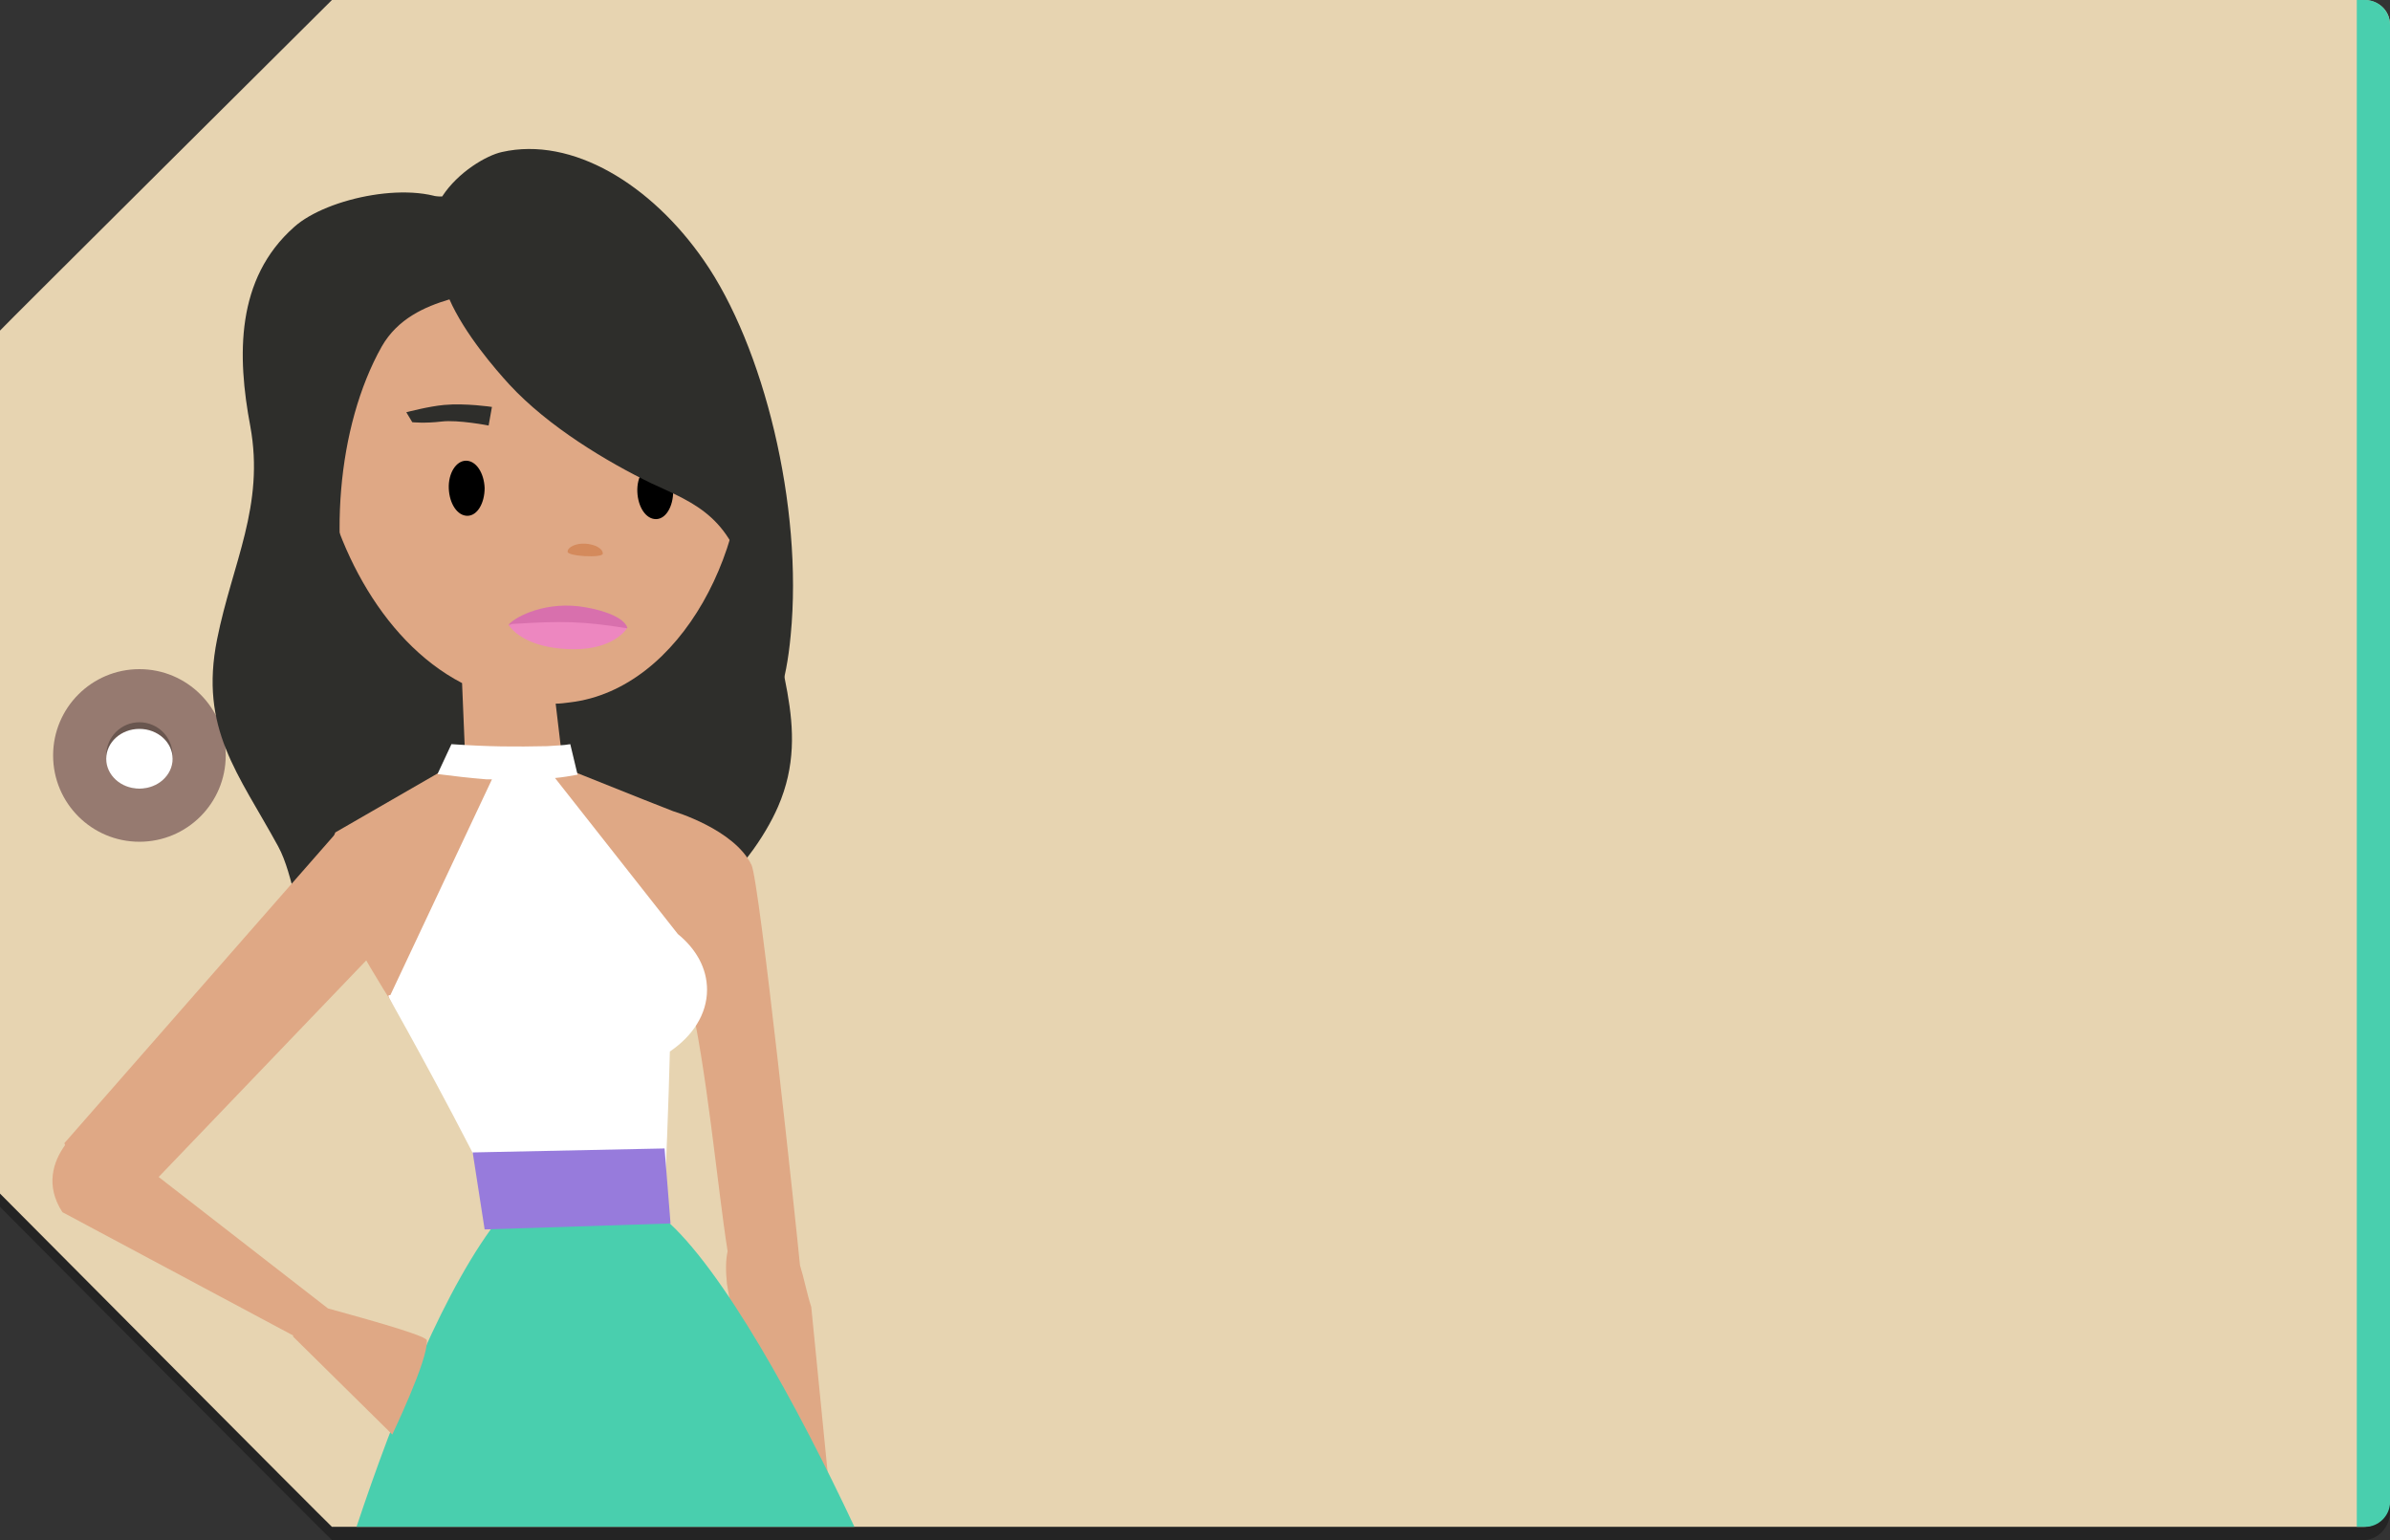
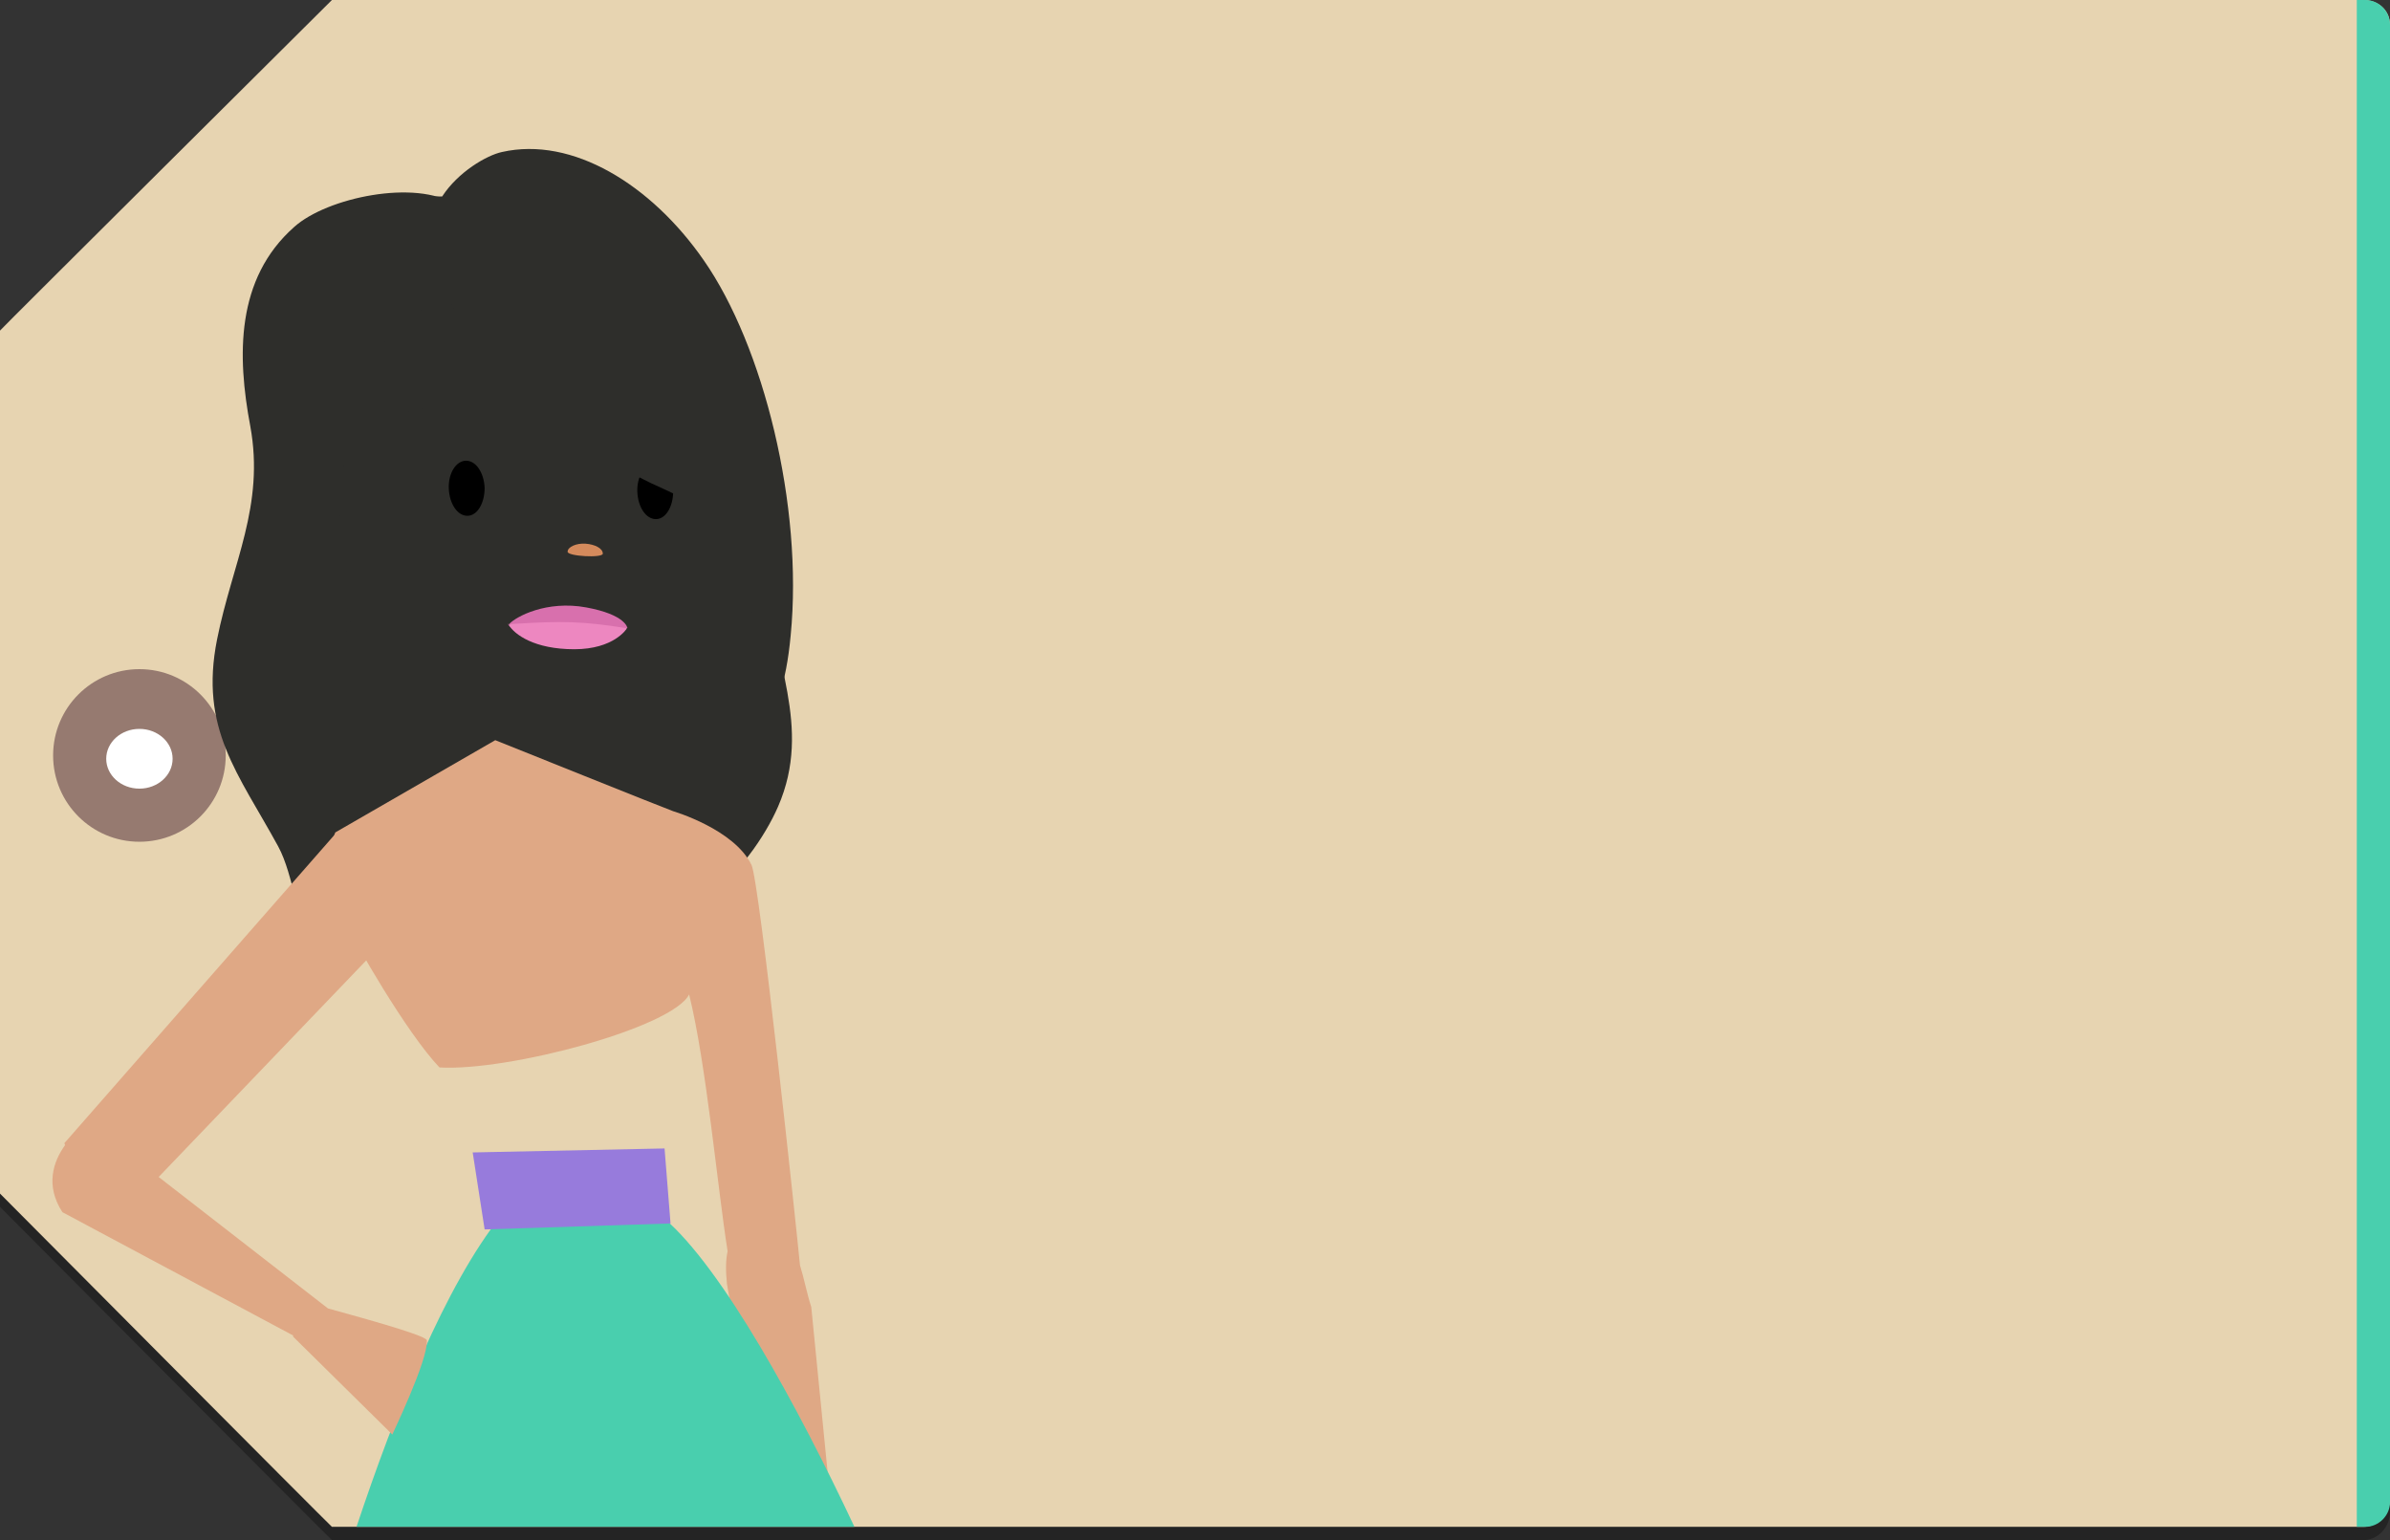
<svg xmlns="http://www.w3.org/2000/svg" version="1.1" x="0px" y="0px" width="360px" height="232px" viewBox="0 0 360 232" xml:space="preserve">
  <rect x="0" y="0" width="360" height="232" fill="#333333" stroke="none" />
  <style type="text/css">.st0{opacity:0.3;} .st1{fill:#E7D4B1;} .st2{fill:#49CFAE;} .st3{fill:#967A70;} .st4{fill:#FFFFFF;} .st5{fill:#2E2E2B;} .st6{fill:#DFA885;} .st7{fill:#C5863E;} .st8{fill:#D870AD;} .st9{fill:#ED87C0;} .st10{fill:#977BDC;} .st11{fill:#D48A5C;}</style>
  <g id="Capa_1">
    <path class="st0" d="M356 2H50S0 51.7 0 51.8v130S49.9 232 50 232h306c2.2 0 4-2 4-4.2V5.8c0-2.3-1.8-3.8-4-3.8z" />
    <path class="st1" d="M356 0H50S0 49.7 0 49.8v130S49.9 230 50 230h306c2.2 0 4-2 4-4.2V3.8c0-2.3-1.8-3.8-4-3.8z" />
    <path class="st2" d="M360 3.7v222.6c0 2-1.7 3.7-3.7 3.7H355V0h1.3c2 0 3.7 1.7 3.7 3.7z" />
    <circle class="st3" cx="21" cy="113.8" r="13" />
-     <circle class="st0" cx="21" cy="113.8" r="5" />
    <ellipse class="st4" cx="21" cy="114.3" rx="5" ry="4.5" />
  </g>
  <g id="m_x5F_11">
    <path class="st5" d="M115.8 87.4c-.1-3.3-38.6-53.2-46.5-56.6h-.8c-5.8-3.8-19.2-1.1-24.2 3.4-8.8 7.8-8.6 19.4-6.6 30 2.2 12-2.7 20.6-5 32.1-2.7 13.5 3.2 20.2 9.2 31.2 2.4 4.4 2.8 11.7 5.4 15.2 3.2-9.7 49.9-3.7 59.3-8.2 4.3-2.1 8.7-8.6 10.6-13 5.3-12.2-1.1-22.3-1.4-34.1z" />
    <path class="st6" d="M125.2 227.2l-3-30.3c-.7-2.2-1.1-4.4-1.7-6.3-.5-5.3-6.1-57.8-7.3-60.3-2.6-5.4-11.8-8.1-11.8-8.1-.4-.1-26.8-10.7-26.8-10.7l-24.1 13.9c-1.1 2.6-.5 8.6 1.5 13.4 1.2 2.8 9.3 16.9 14.2 22 10.4.6 35.1-6 37.6-11 2.6 10.5 4.3 29.3 5.8 38.7-.3 1.3-.3 3-.1 4.9l2.2 12.9 13.5 20.9z" />
    <path class="st2" d="M75.9 183.1h-.4c-8.4 10.5-16 29.5-21.8 46.9h75c-8.5-18.1-19.9-39-28.7-46.5 0-1.4-24.6-1.5-24.1-.4z" />
-     <path class="st6" d="M111.7 62.9c-2.3-19-14.1-34.8-33-32.5C59.8 32.7 45.5 48 47.8 67c1.7 13.8 9.3 29.4 21.8 35.9l.6 14.4 8.8 7.9 6.1-7.4-1.4-11.8c.7 0 1.4-.1 2.2-.2 16.7-2 28-23.9 25.8-42.9z" />
-     <path class="st4" d="M100 183.5c.3-7.6.7-17 .9-25.1 3.4-2.3 5.6-5.6 5.6-9.3 0-3.3-1.7-6.2-4.4-8.4l-18.5-23.5c1.1-.1 2.3-.3 3.4-.5l-1.1-4.6c-1.1.2-2.3.2-3.5.3-4.9.1-8.5.1-14.4-.3l-2.1 4.5c2.3.3 4.9.6 7.4.8h.8l-15.3 32.5c-.1 0-.2 0-.3.1 0 .1.1.2.1.3 2.2 3.9 11 19.7 17.3 32.8-.1 0 25 1.2 24.1.4z" />
    <path d="M67.6 73.6c.1 2.3 1.3 4.1 2.8 4.1 1.5 0 2.6-1.9 2.6-4.2-.1-2.3-1.3-4.1-2.8-4.1-1.5 0-2.7 1.9-2.6 4.2zM96 74.1c.1 2.3 1.3 4.1 2.8 4.1 1.5 0 2.6-1.9 2.6-4.2-.1-2.3-1.3-4.1-2.8-4.1-1.5 0-2.7 1.9-2.6 4.2z" />
    <path class="st5" d="M74.1 61.3s-4-.6-7.2-.3c-2.3.2-5.7 1.1-5.7 1.1l.9 1.5s1.9.2 4.4-.1c2.5-.3 7.1.6 7.1.6l.5-2.8z" />
    <path class="st7" d="M50.3 48.8h.1l.3.3-.4-.3z" />
    <path class="st8" d="M94.5 94.6s-.2-2-6.2-3.1-10.6 1.4-11.6 2.5c-.9 1.1 12.1 3.6 17.8.6z" />
    <path class="st9" d="M77.1 94c7.7-.5 10.7-.4 17.1.6h.1l.1.1s-1.9 3.1-7.9 3.1-9-2.2-9.9-3.7c-.2-.4-.2.3.5-.1z" />
    <path class="st5" d="M106 39.2c-7.9-11.4-19.8-18.7-30.4-16.3-2.3.5-6.6 3-9 6.7-8.1-.4-19.7 8.4-22.4 14-4 8.4-2.4 19.1-1.5 28.2.9 9.9 4.4 17.6 10.9 25-4.3-14.1-2.9-32.5 3.9-44.6 2.4-4.2 6.5-6 10.2-7.1 2.3 5.2 6.9 10.5 9 12.8 5.9 6.4 14.8 11.7 21.4 14.9 6.7 3.1 12.5 5.1 14.8 16.9 2.2 11.7-2.4 19.8-7.3 26.1 7.2-4.4 12.1-5 13.5-20.1C121 76.2 115 52.1 106 39.2z" />
    <path class="st6" d="M64.3 201.9c-.1-.8-11.7-3.9-14.9-4.8l-25.5-19.8 34.5-36s-1.3-19-7.7-15.9l-41 46.8.1.3c-1.8 2.5-3 6.1-.4 10.1l34.8 18.6-.1.1 15 14.8c-.1.1 5.4-11.2 5.2-14.2z" />
    <path class="st10" d="M100.1 173l-28.9.6 1.8 11.6 28-.9z" />
    <path class="st11" d="M85.5 83.1c0-.7 1.3-1.3 2.7-1.2s2.6.7 2.6 1.5c0 .7-5.4.4-5.3-.3z" />
  </g>
</svg>